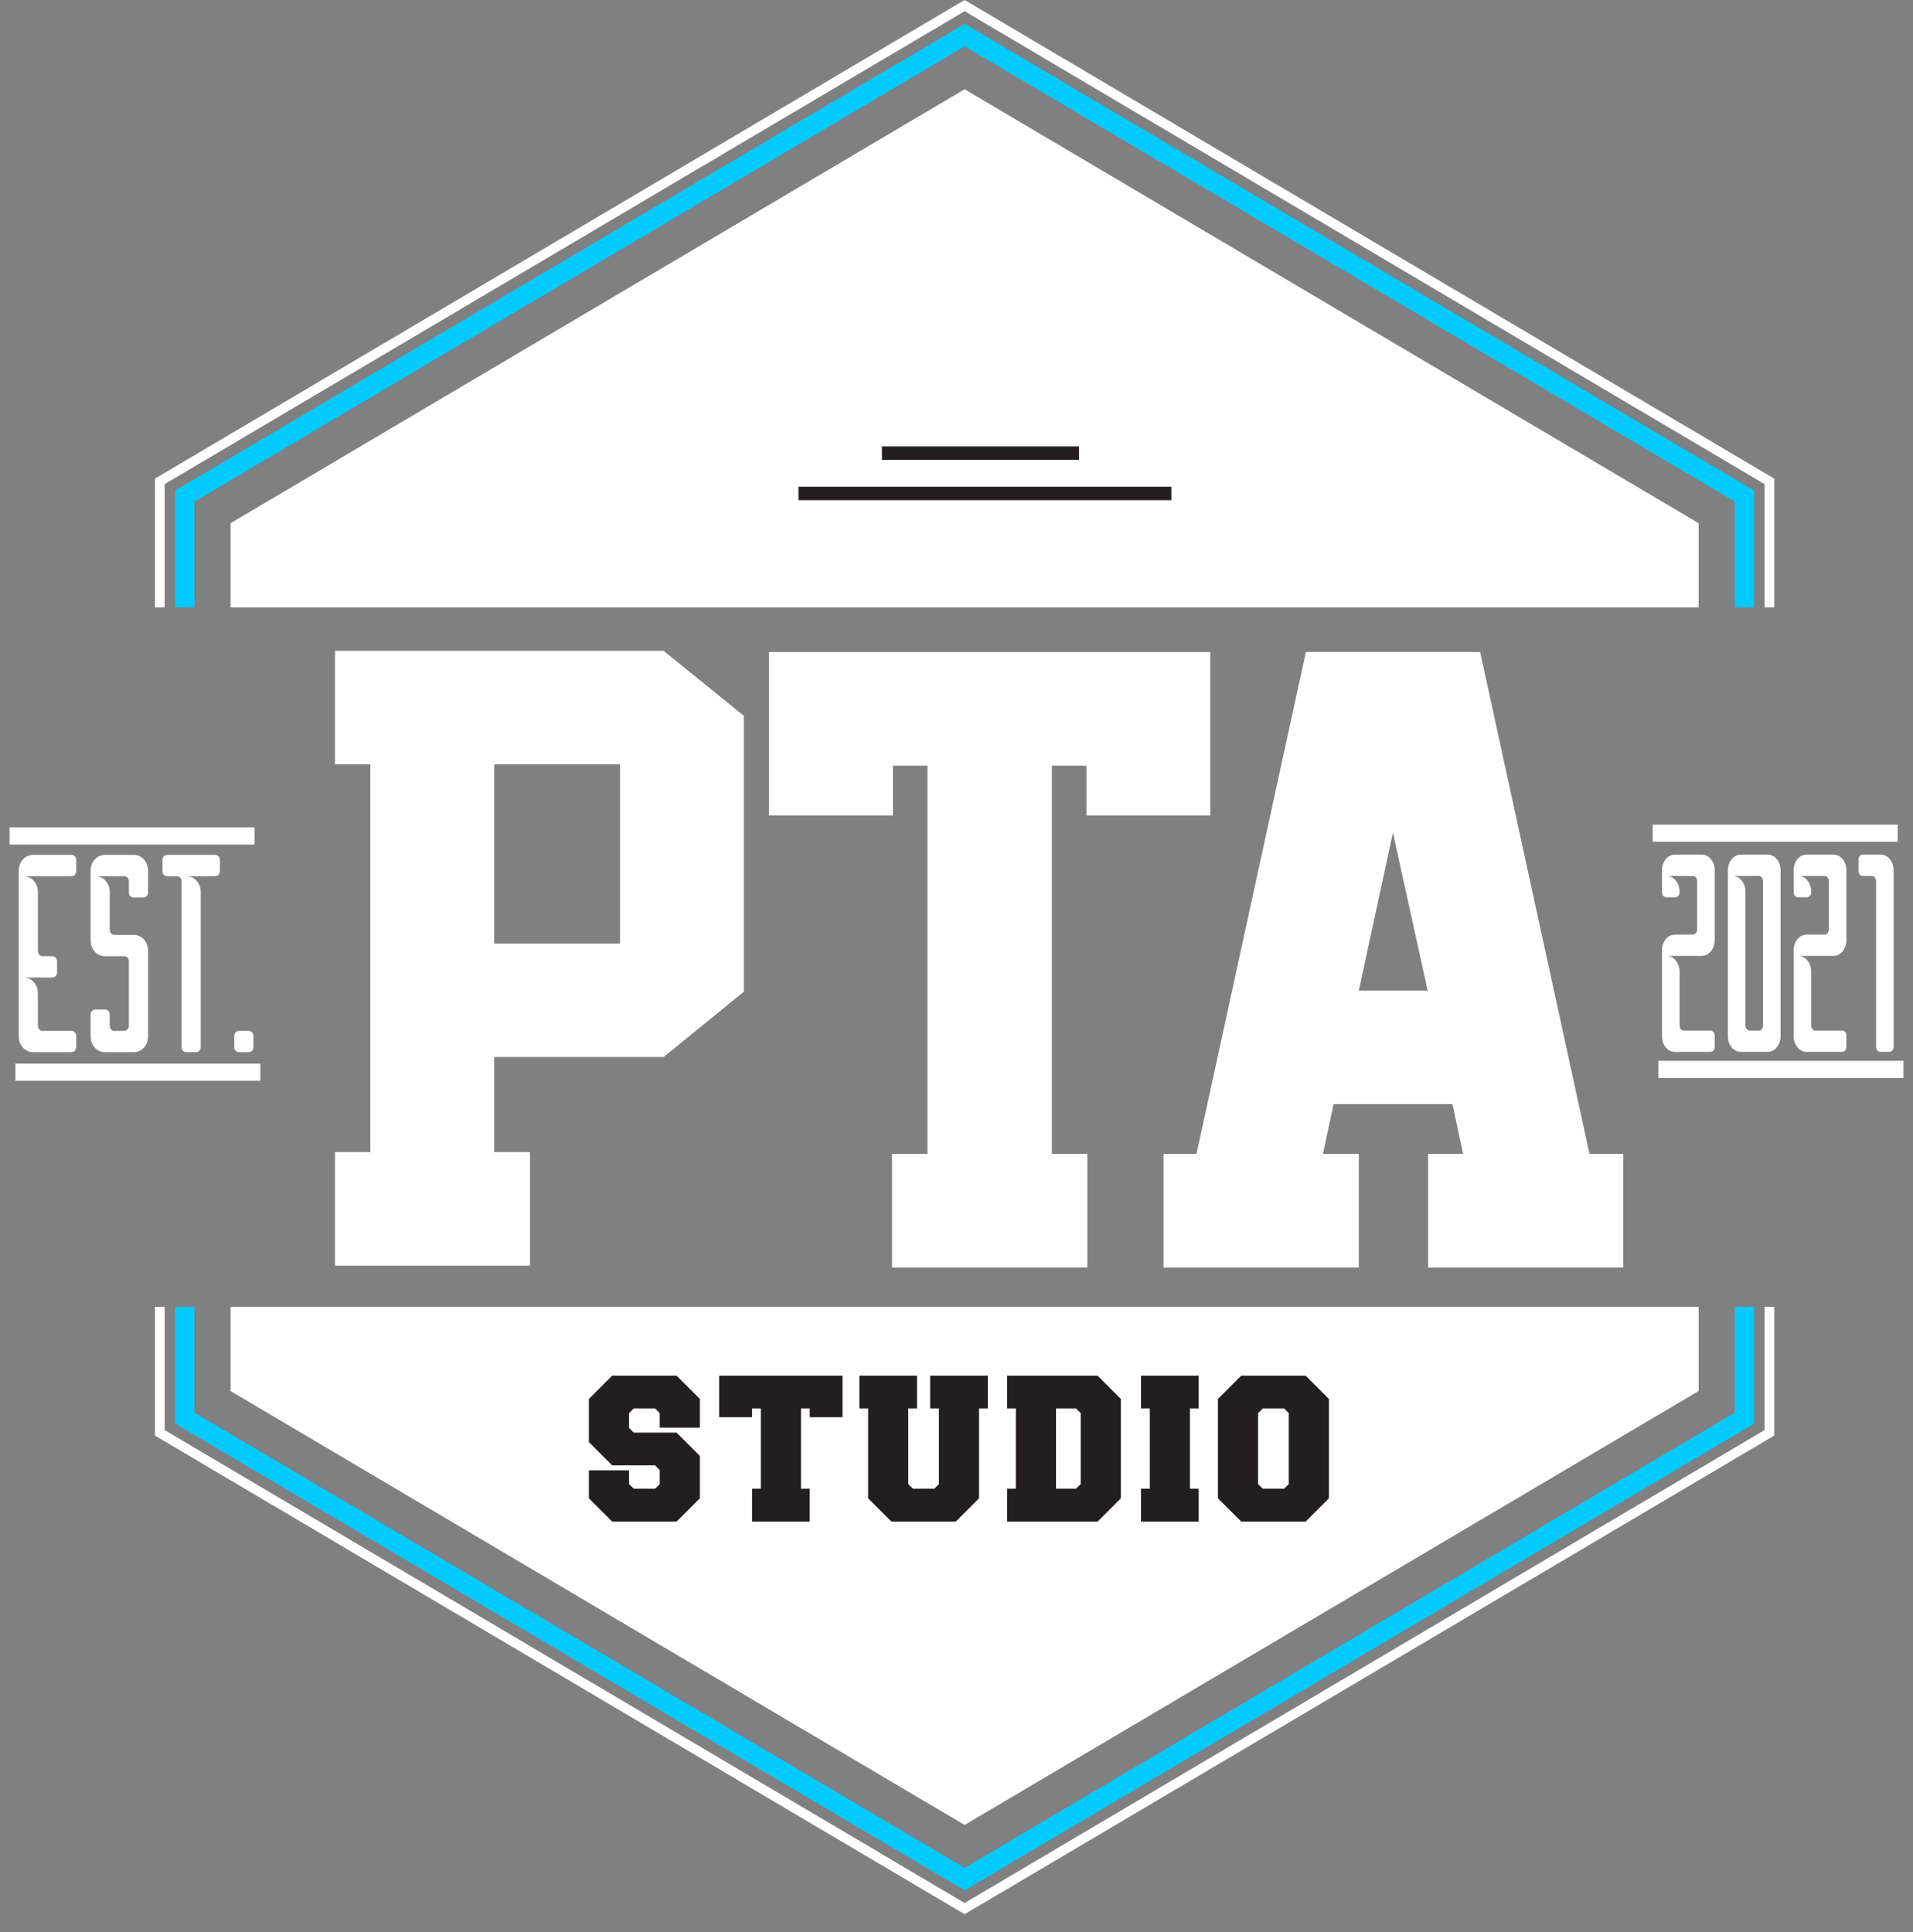
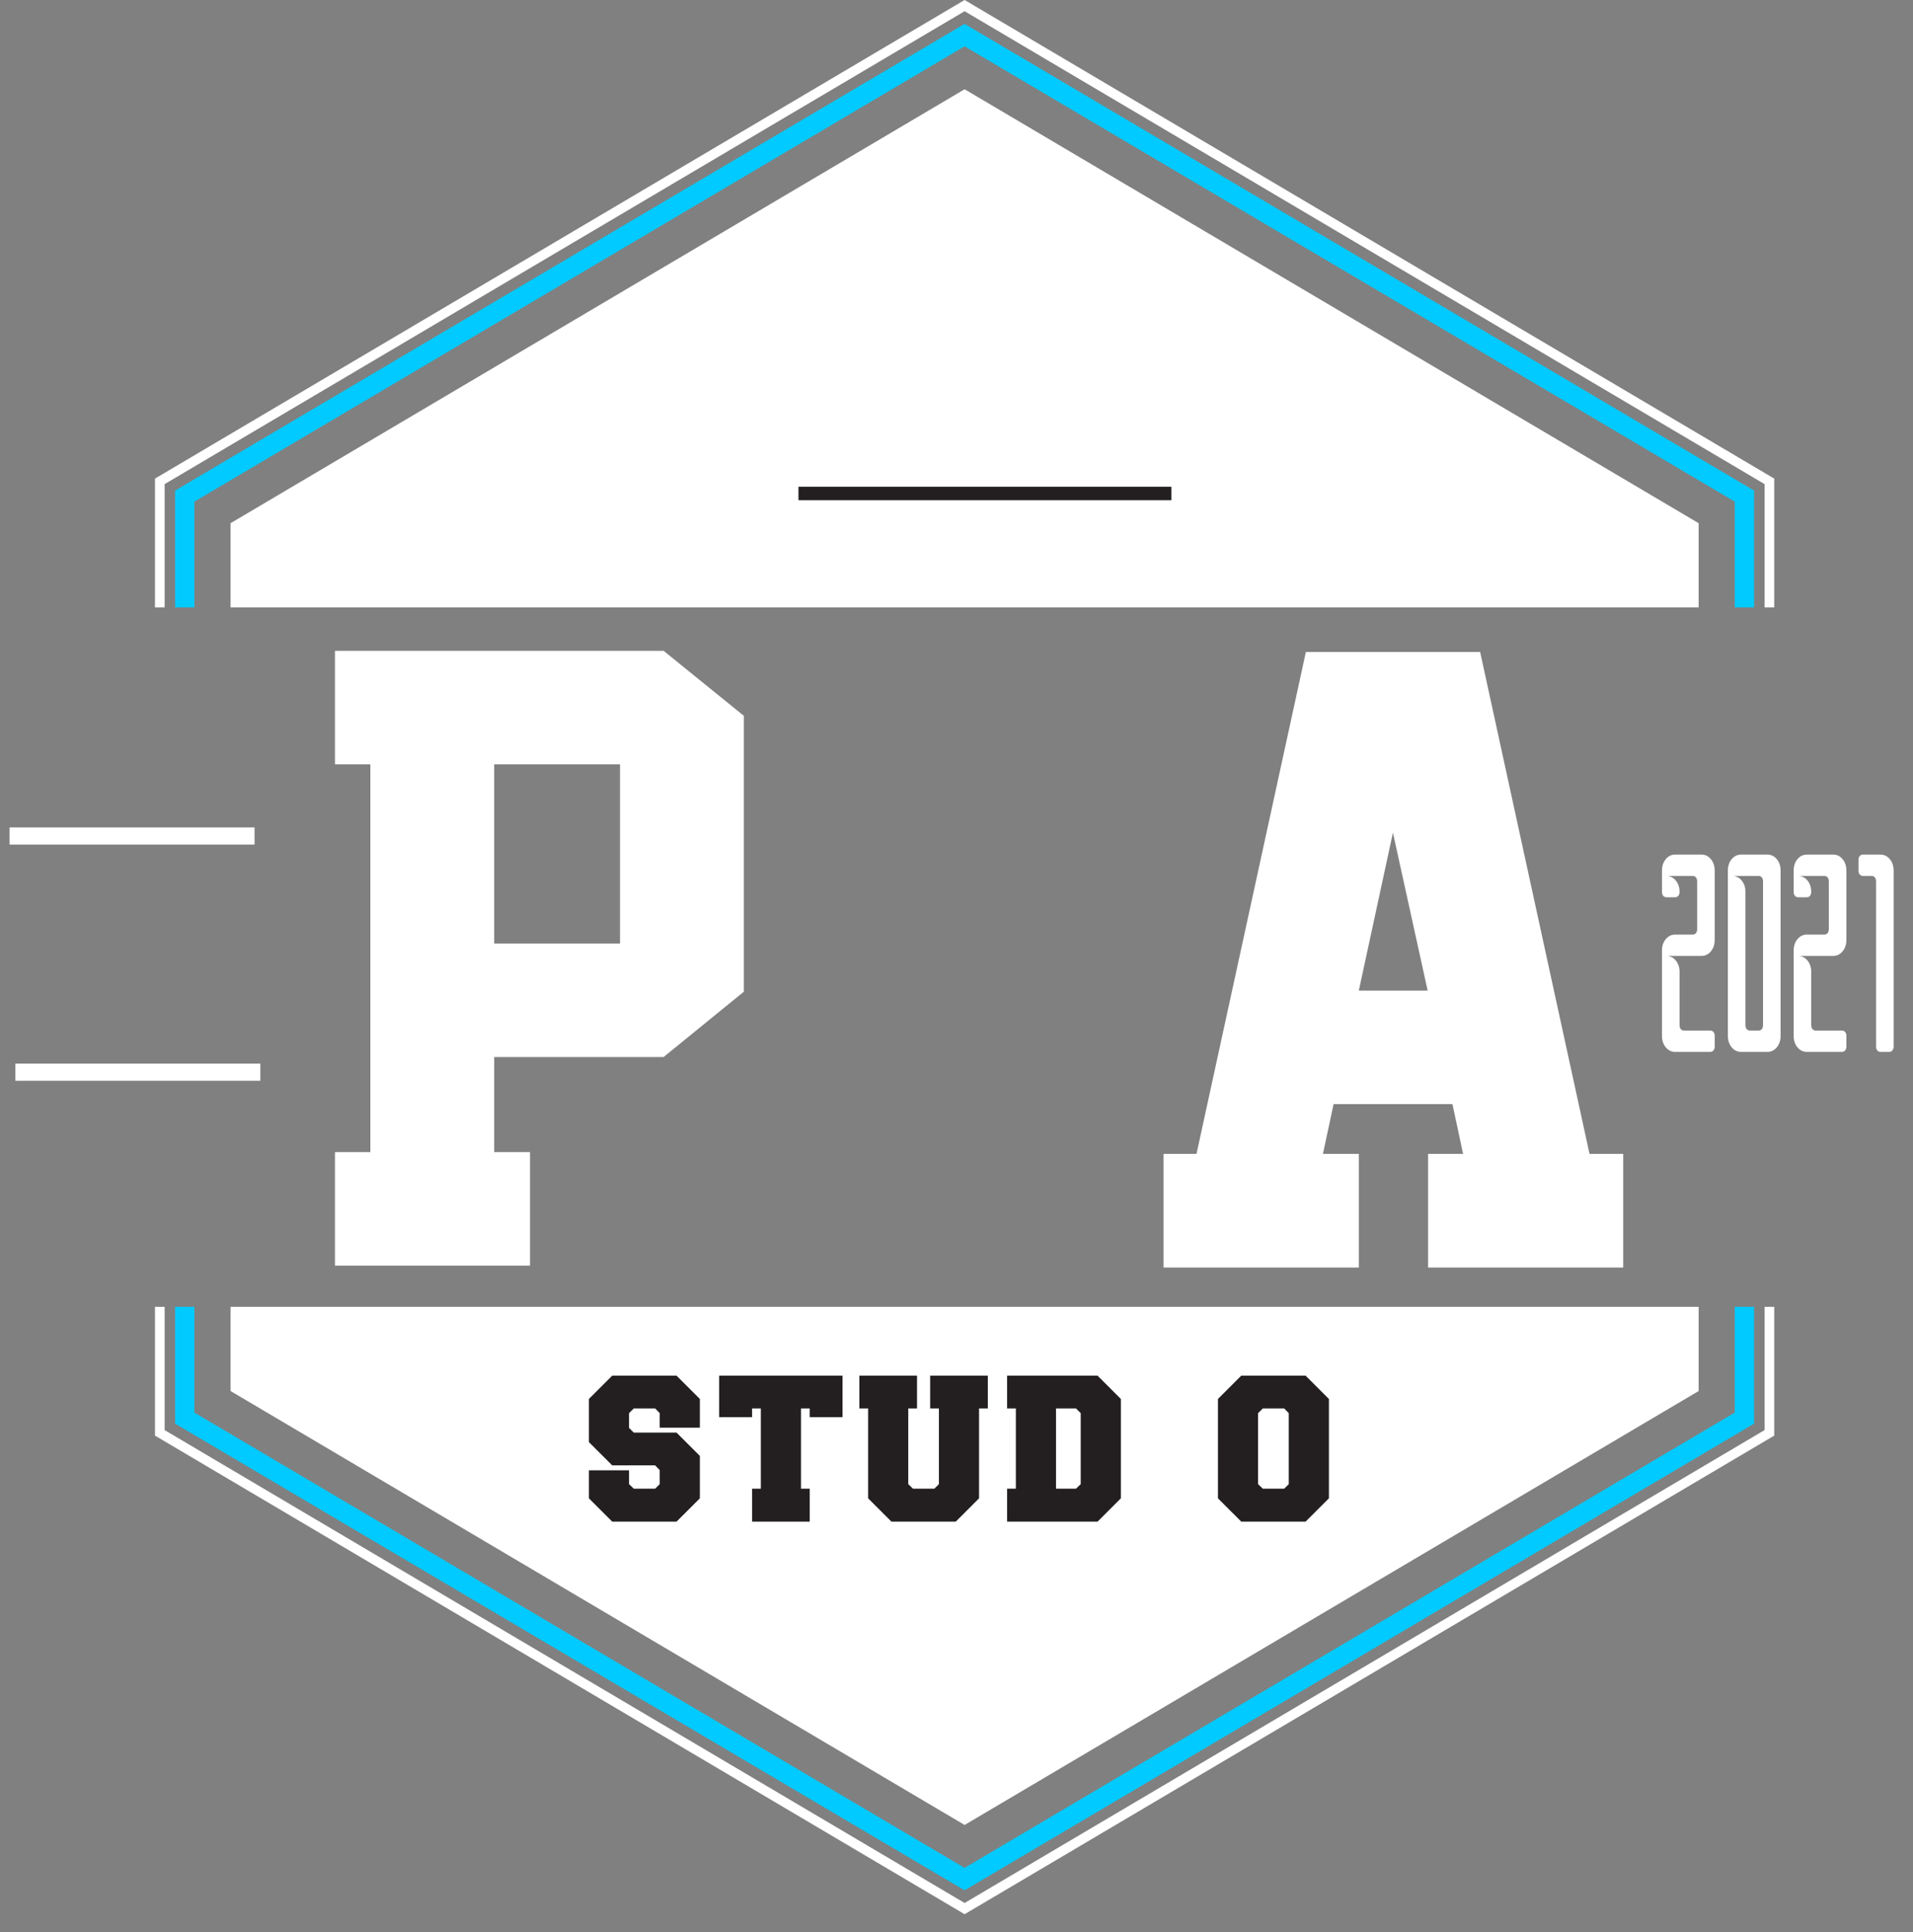
<svg xmlns="http://www.w3.org/2000/svg" width="100" height="101" viewBox="0 0 100 101" fill="none">
  <rect x="0" y="0" width="100" height="101" fill="#808080" stroke="none" />
  <g clip-path="url(#clip0_3_301)">
    <path d="M91.189 68.317V74.135L70.806 86.185L50.423 98.235L30.041 86.185L9.658 74.135V68.317M9.658 31.753V25.935L30.041 13.885L50.423 1.835L70.806 13.885L91.189 25.935V31.753" stroke="#00CAFF" stroke-width="1.01" stroke-miterlimit="22.926" />
    <path d="M92.493 68.317V74.906L71.458 87.342L50.424 99.777L29.389 87.342L8.354 74.906V68.317M8.354 31.753V25.164L29.389 12.729L50.424 0.293L71.458 12.729L92.493 25.164C92.493 27.361 92.493 29.557 92.493 31.753" stroke="white" stroke-width="0.505" stroke-miterlimit="22.926" />
    <path fill-rule="evenodd" clip-rule="evenodd" d="M88.794 68.317V72.72L69.609 84.062L50.424 95.404L31.238 84.062L12.053 72.72V68.317H88.794ZM50.424 4.666L69.609 16.009L88.794 27.351V31.753H12.053V27.351L31.238 16.009L50.424 4.666Z" fill="white" />
    <path d="M98.299 44.676C98.495 44.676 98.658 44.756 98.79 44.916C98.922 45.076 98.988 45.275 98.988 45.512V54.711C98.988 54.794 98.966 54.861 98.924 54.913C98.882 54.964 98.826 54.99 98.758 54.99H98.299C98.231 54.99 98.176 54.964 98.133 54.913C98.091 54.861 98.069 54.794 98.069 54.711V46.07C98.069 45.987 98.048 45.92 98.005 45.869C97.963 45.817 97.908 45.791 97.84 45.791H97.38C97.312 45.791 97.257 45.765 97.214 45.714C97.172 45.662 97.151 45.595 97.151 45.512V44.955C97.151 44.872 97.172 44.805 97.214 44.754C97.257 44.702 97.312 44.676 97.38 44.676H98.299ZM92.16 46.07C92.16 45.987 92.139 45.92 92.097 45.869C92.054 45.817 91.999 45.791 91.931 45.791H90.553C90.748 45.791 90.912 45.871 91.044 46.031C91.176 46.191 91.242 46.39 91.242 46.627V53.596C91.242 53.679 91.263 53.746 91.306 53.798C91.348 53.849 91.403 53.875 91.471 53.875H91.931C91.999 53.875 92.054 53.849 92.097 53.798C92.139 53.746 92.16 53.679 92.16 53.596V46.07ZM92.39 44.676C92.586 44.676 92.749 44.756 92.881 44.916C93.013 45.076 93.079 45.275 93.079 45.512V54.154C93.079 54.391 93.013 54.59 92.881 54.75C92.749 54.91 92.586 54.99 92.39 54.99H91.012C90.817 54.99 90.653 54.91 90.521 54.75C90.389 54.59 90.323 54.391 90.323 54.154V45.512C90.323 45.275 90.389 45.076 90.521 44.916C90.653 44.756 90.817 44.676 91.012 44.676H92.39ZM89.634 54.711C89.634 54.794 89.613 54.861 89.57 54.913C89.528 54.964 89.473 54.99 89.404 54.99H87.567C87.372 54.99 87.208 54.91 87.076 54.75C86.944 54.59 86.878 54.391 86.878 54.154V49.694C86.878 49.456 86.944 49.258 87.076 49.097C87.208 48.938 87.372 48.858 87.567 48.858H88.486C88.554 48.858 88.609 48.832 88.652 48.78C88.694 48.728 88.716 48.661 88.716 48.579V46.07C88.716 45.987 88.694 45.92 88.652 45.869C88.609 45.817 88.554 45.791 88.486 45.791H87.108C87.304 45.791 87.468 45.871 87.599 46.031C87.731 46.191 87.797 46.39 87.797 46.627C87.797 46.71 87.776 46.777 87.733 46.829C87.691 46.88 87.635 46.906 87.567 46.906H87.108C87.04 46.906 86.985 46.88 86.942 46.829C86.9 46.777 86.878 46.71 86.878 46.627V45.512C86.878 45.275 86.944 45.076 87.076 44.916C87.208 44.756 87.372 44.676 87.567 44.676H88.945C89.141 44.676 89.305 44.756 89.436 44.916C89.568 45.076 89.634 45.275 89.634 45.512V49.136C89.634 49.374 89.568 49.572 89.436 49.732C89.305 49.892 89.141 49.972 88.945 49.972H87.108C87.304 49.972 87.468 50.053 87.599 50.212C87.731 50.373 87.797 50.571 87.797 50.809V53.596C87.797 53.679 87.818 53.746 87.861 53.798C87.903 53.849 87.959 53.875 88.027 53.875H89.404C89.473 53.875 89.528 53.901 89.57 53.953C89.613 54.004 89.634 54.071 89.634 54.154V54.711Z" fill="white" />
-     <path d="M12.496 55.005C12.422 55.005 12.362 54.98 12.316 54.928C12.269 54.876 12.246 54.809 12.246 54.727V54.169C12.246 54.087 12.269 54.02 12.316 53.968C12.362 53.916 12.422 53.89 12.496 53.89H12.997C13.071 53.89 13.132 53.916 13.178 53.968C13.224 54.02 13.248 54.087 13.248 54.169V54.727C13.248 54.809 13.224 54.876 13.178 54.928C13.132 54.98 13.071 55.005 12.997 55.005H12.496ZM9.742 55.005C9.668 55.005 9.608 54.98 9.562 54.928C9.515 54.876 9.492 54.809 9.492 54.727V46.085C9.492 46.003 9.469 45.936 9.423 45.884C9.376 45.832 9.316 45.806 9.242 45.806H8.741C8.667 45.806 8.607 45.781 8.56 45.729C8.514 45.677 8.491 45.61 8.491 45.528V44.97C8.491 44.888 8.514 44.821 8.56 44.769C8.607 44.717 8.667 44.691 8.741 44.691H11.245C11.319 44.691 11.379 44.717 11.425 44.769C11.472 44.821 11.495 44.888 11.495 44.97V45.528C11.495 45.61 11.472 45.677 11.425 45.729C11.379 45.781 11.319 45.806 11.245 45.806H9.742C9.956 45.806 10.134 45.886 10.278 46.047C10.422 46.207 10.494 46.405 10.494 46.643V54.727C10.494 54.809 10.47 54.876 10.424 54.928C10.378 54.98 10.317 55.005 10.243 55.005H9.742ZM6.989 44.691C7.202 44.691 7.38 44.772 7.524 44.931C7.668 45.092 7.74 45.29 7.74 45.528V46.643C7.74 46.725 7.716 46.792 7.67 46.844C7.624 46.896 7.563 46.922 7.489 46.922H6.989C6.914 46.922 6.854 46.896 6.808 46.844C6.761 46.792 6.738 46.725 6.738 46.643V46.085C6.738 46.003 6.715 45.936 6.669 45.884C6.622 45.832 6.562 45.806 6.488 45.806H4.986C5.199 45.806 5.378 45.886 5.521 46.047C5.665 46.207 5.737 46.405 5.737 46.643V48.594C5.737 48.677 5.76 48.744 5.806 48.795C5.853 48.847 5.913 48.873 5.987 48.873H6.989C7.202 48.873 7.38 48.953 7.524 49.113C7.668 49.273 7.74 49.472 7.74 49.709V54.169C7.74 54.407 7.668 54.605 7.524 54.765C7.38 54.925 7.202 55.005 6.989 55.005H5.486C5.273 55.005 5.095 54.925 4.951 54.765C4.807 54.605 4.735 54.407 4.735 54.169V53.054C4.735 52.971 4.758 52.904 4.805 52.853C4.851 52.801 4.912 52.775 4.986 52.775H5.486C5.561 52.775 5.621 52.801 5.667 52.853C5.714 52.904 5.737 52.971 5.737 53.054V53.612C5.737 53.694 5.76 53.761 5.806 53.813C5.853 53.864 5.913 53.89 5.987 53.89H6.488C6.562 53.89 6.622 53.864 6.669 53.813C6.715 53.761 6.738 53.694 6.738 53.612V50.267C6.738 50.184 6.715 50.117 6.669 50.065C6.622 50.014 6.562 49.988 6.488 49.988H5.486C5.273 49.988 5.095 49.908 4.951 49.748C4.807 49.588 4.735 49.389 4.735 49.152V45.528C4.735 45.29 4.807 45.092 4.951 44.931C5.095 44.772 5.273 44.691 5.486 44.691H6.989ZM1.731 55.005C1.518 55.005 1.339 54.925 1.196 54.765C1.052 54.605 0.98 54.407 0.98 54.169V45.528C0.98 45.29 1.052 45.092 1.196 44.931C1.339 44.772 1.518 44.691 1.731 44.691H3.734C3.808 44.691 3.868 44.717 3.915 44.769C3.961 44.821 3.984 44.888 3.984 44.97V45.528C3.984 45.61 3.961 45.677 3.915 45.729C3.868 45.781 3.808 45.806 3.734 45.806H1.23C1.444 45.806 1.622 45.886 1.766 46.047C1.91 46.207 1.981 46.405 1.981 46.643V49.709C1.981 49.792 2.005 49.859 2.051 49.91C2.097 49.962 2.158 49.988 2.232 49.988H2.733C2.807 49.988 2.867 50.014 2.913 50.065C2.96 50.117 2.983 50.184 2.983 50.267V50.824C2.983 50.907 2.96 50.974 2.913 51.025C2.867 51.077 2.807 51.103 2.733 51.103H1.23C1.444 51.103 1.622 51.183 1.766 51.343C1.91 51.503 1.981 51.702 1.981 51.939V53.612C1.981 53.694 2.005 53.761 2.051 53.813C2.097 53.864 2.158 53.89 2.232 53.89H3.734C3.808 53.89 3.868 53.916 3.915 53.968C3.961 54.02 3.984 54.087 3.984 54.169V54.727C3.984 54.809 3.961 54.876 3.915 54.928C3.868 54.98 3.808 55.005 3.734 55.005H1.731Z" fill="white" />
    <path d="M32.412 49.329V39.959H25.833V49.329H32.412ZM38.885 51.843L34.689 55.258H25.833V60.23H27.706V66.165H17.51V60.23H19.36V39.959H17.51V34.023H34.689L38.885 37.423V51.843Z" fill="white" />
-     <path d="M56.792 40.028H54.986V60.322H56.838V66.264H46.63V60.322H48.483V40.028H46.676V42.628H40.196V34.086H63.264V42.628H56.792V40.028Z" fill="white" />
    <path d="M71.031 51.786H74.629L72.814 43.53L71.031 51.786ZM74.652 66.264V60.322H76.481L75.925 57.721H69.712L69.155 60.322H71.031V66.264H60.823V60.322H62.546L68.263 34.086H77.373L83.091 60.322H84.852V66.264H74.652Z" fill="white" />
-     <path d="M56.405 23.337H46.102V24.039H56.405V23.337Z" fill="#231F20" />
    <path d="M61.231 25.446H41.739V26.148H61.231V25.446Z" fill="#231F20" />
-     <path d="M99.197 43.11H86.391V44.006H99.197V43.11Z" fill="white" />
-     <path d="M99.5 55.457H86.694V56.354H99.5V55.457Z" fill="white" />
+     <path d="M99.197 43.11V44.006H99.197V43.11Z" fill="white" />
    <path d="M13.306 43.256H0.5V44.153H13.306V43.256Z" fill="white" />
    <path d="M13.609 55.604H0.803V56.5H13.609V55.604Z" fill="white" />
    <path d="M96.518 54.711C96.518 54.794 96.496 54.861 96.454 54.913C96.411 54.964 96.356 54.99 96.288 54.99H94.451C94.255 54.99 94.092 54.91 93.96 54.75C93.828 54.59 93.762 54.391 93.762 54.154V49.694C93.762 49.456 93.828 49.258 93.96 49.097C94.092 48.938 94.255 48.858 94.451 48.858H95.37C95.438 48.858 95.493 48.832 95.535 48.78C95.578 48.728 95.599 48.661 95.599 48.579V46.07C95.599 45.987 95.578 45.92 95.535 45.869C95.493 45.817 95.438 45.791 95.37 45.791H93.992C94.187 45.791 94.351 45.871 94.483 46.031C94.615 46.191 94.68 46.39 94.68 46.627C94.68 46.71 94.659 46.777 94.617 46.829C94.574 46.88 94.519 46.906 94.451 46.906H93.992C93.924 46.906 93.868 46.88 93.826 46.829C93.783 46.777 93.762 46.71 93.762 46.627V45.512C93.762 45.275 93.828 45.076 93.96 44.916C94.092 44.756 94.255 44.676 94.451 44.676H95.829C96.024 44.676 96.188 44.756 96.32 44.916C96.452 45.076 96.518 45.275 96.518 45.512V49.136C96.518 49.374 96.452 49.572 96.32 49.732C96.188 49.892 96.024 49.972 95.829 49.972H93.992C94.187 49.972 94.351 50.053 94.483 50.212C94.615 50.373 94.68 50.571 94.68 50.809V53.596C94.68 53.679 94.702 53.746 94.744 53.798C94.787 53.849 94.842 53.875 94.91 53.875H96.288C96.356 53.875 96.411 53.901 96.454 53.953C96.496 54.004 96.518 54.071 96.518 54.154V54.711Z" fill="white" />
    <path d="M32.003 76.606L30.784 75.388V73.134L32.003 71.915H35.365L36.584 73.134V74.636H34.486V73.876L34.248 73.629H33.13L32.882 73.876V74.646L33.13 74.893H35.365L36.584 76.112V78.329L35.365 79.547H32.003L30.784 78.329V76.863H32.882V77.587L33.13 77.825H34.248L34.486 77.587V76.854L34.248 76.606H32.003Z" fill="#231F20" />
    <path d="M42.328 74.087V73.629H41.87V77.825H42.328V79.547H39.314V77.825H39.772V73.629H39.314V74.087H37.592V71.915H44.042V74.087H42.328Z" fill="#231F20" />
    <path d="M49.961 79.547H46.598L45.38 78.329V73.629H44.922V71.915H47.936V73.629H47.478V77.587L47.725 77.825H48.843L49.081 77.587V73.629H48.623V71.915H51.637V73.629H51.179V78.329L49.961 79.547Z" fill="#231F20" />
    <path d="M57.373 71.915L58.592 73.134V78.329L57.373 79.547H52.645V77.825H53.103V73.629H52.645V71.915H57.373ZM56.246 77.825L56.493 77.587V73.876L56.246 73.629H55.202V77.825H56.246Z" fill="#231F20" />
-     <path d="M59.645 79.547V77.825H60.103V73.629H59.645V71.915H62.659V73.629H62.201V77.825H62.659V79.547H59.645Z" fill="#231F20" />
    <path d="M64.886 71.915H68.248L69.467 73.134V78.329L68.248 79.547H64.886L63.667 78.329V73.134L64.886 71.915ZM67.13 73.629H66.013L65.765 73.876V77.587L66.013 77.825H67.13L67.369 77.587V73.876L67.13 73.629Z" fill="#231F20" />
  </g>
  <defs>
    <clipPath id="clip0_3_301">
      <rect width="99" height="100.07" fill="white" transform="translate(0.5)" />
    </clipPath>
  </defs>
</svg>